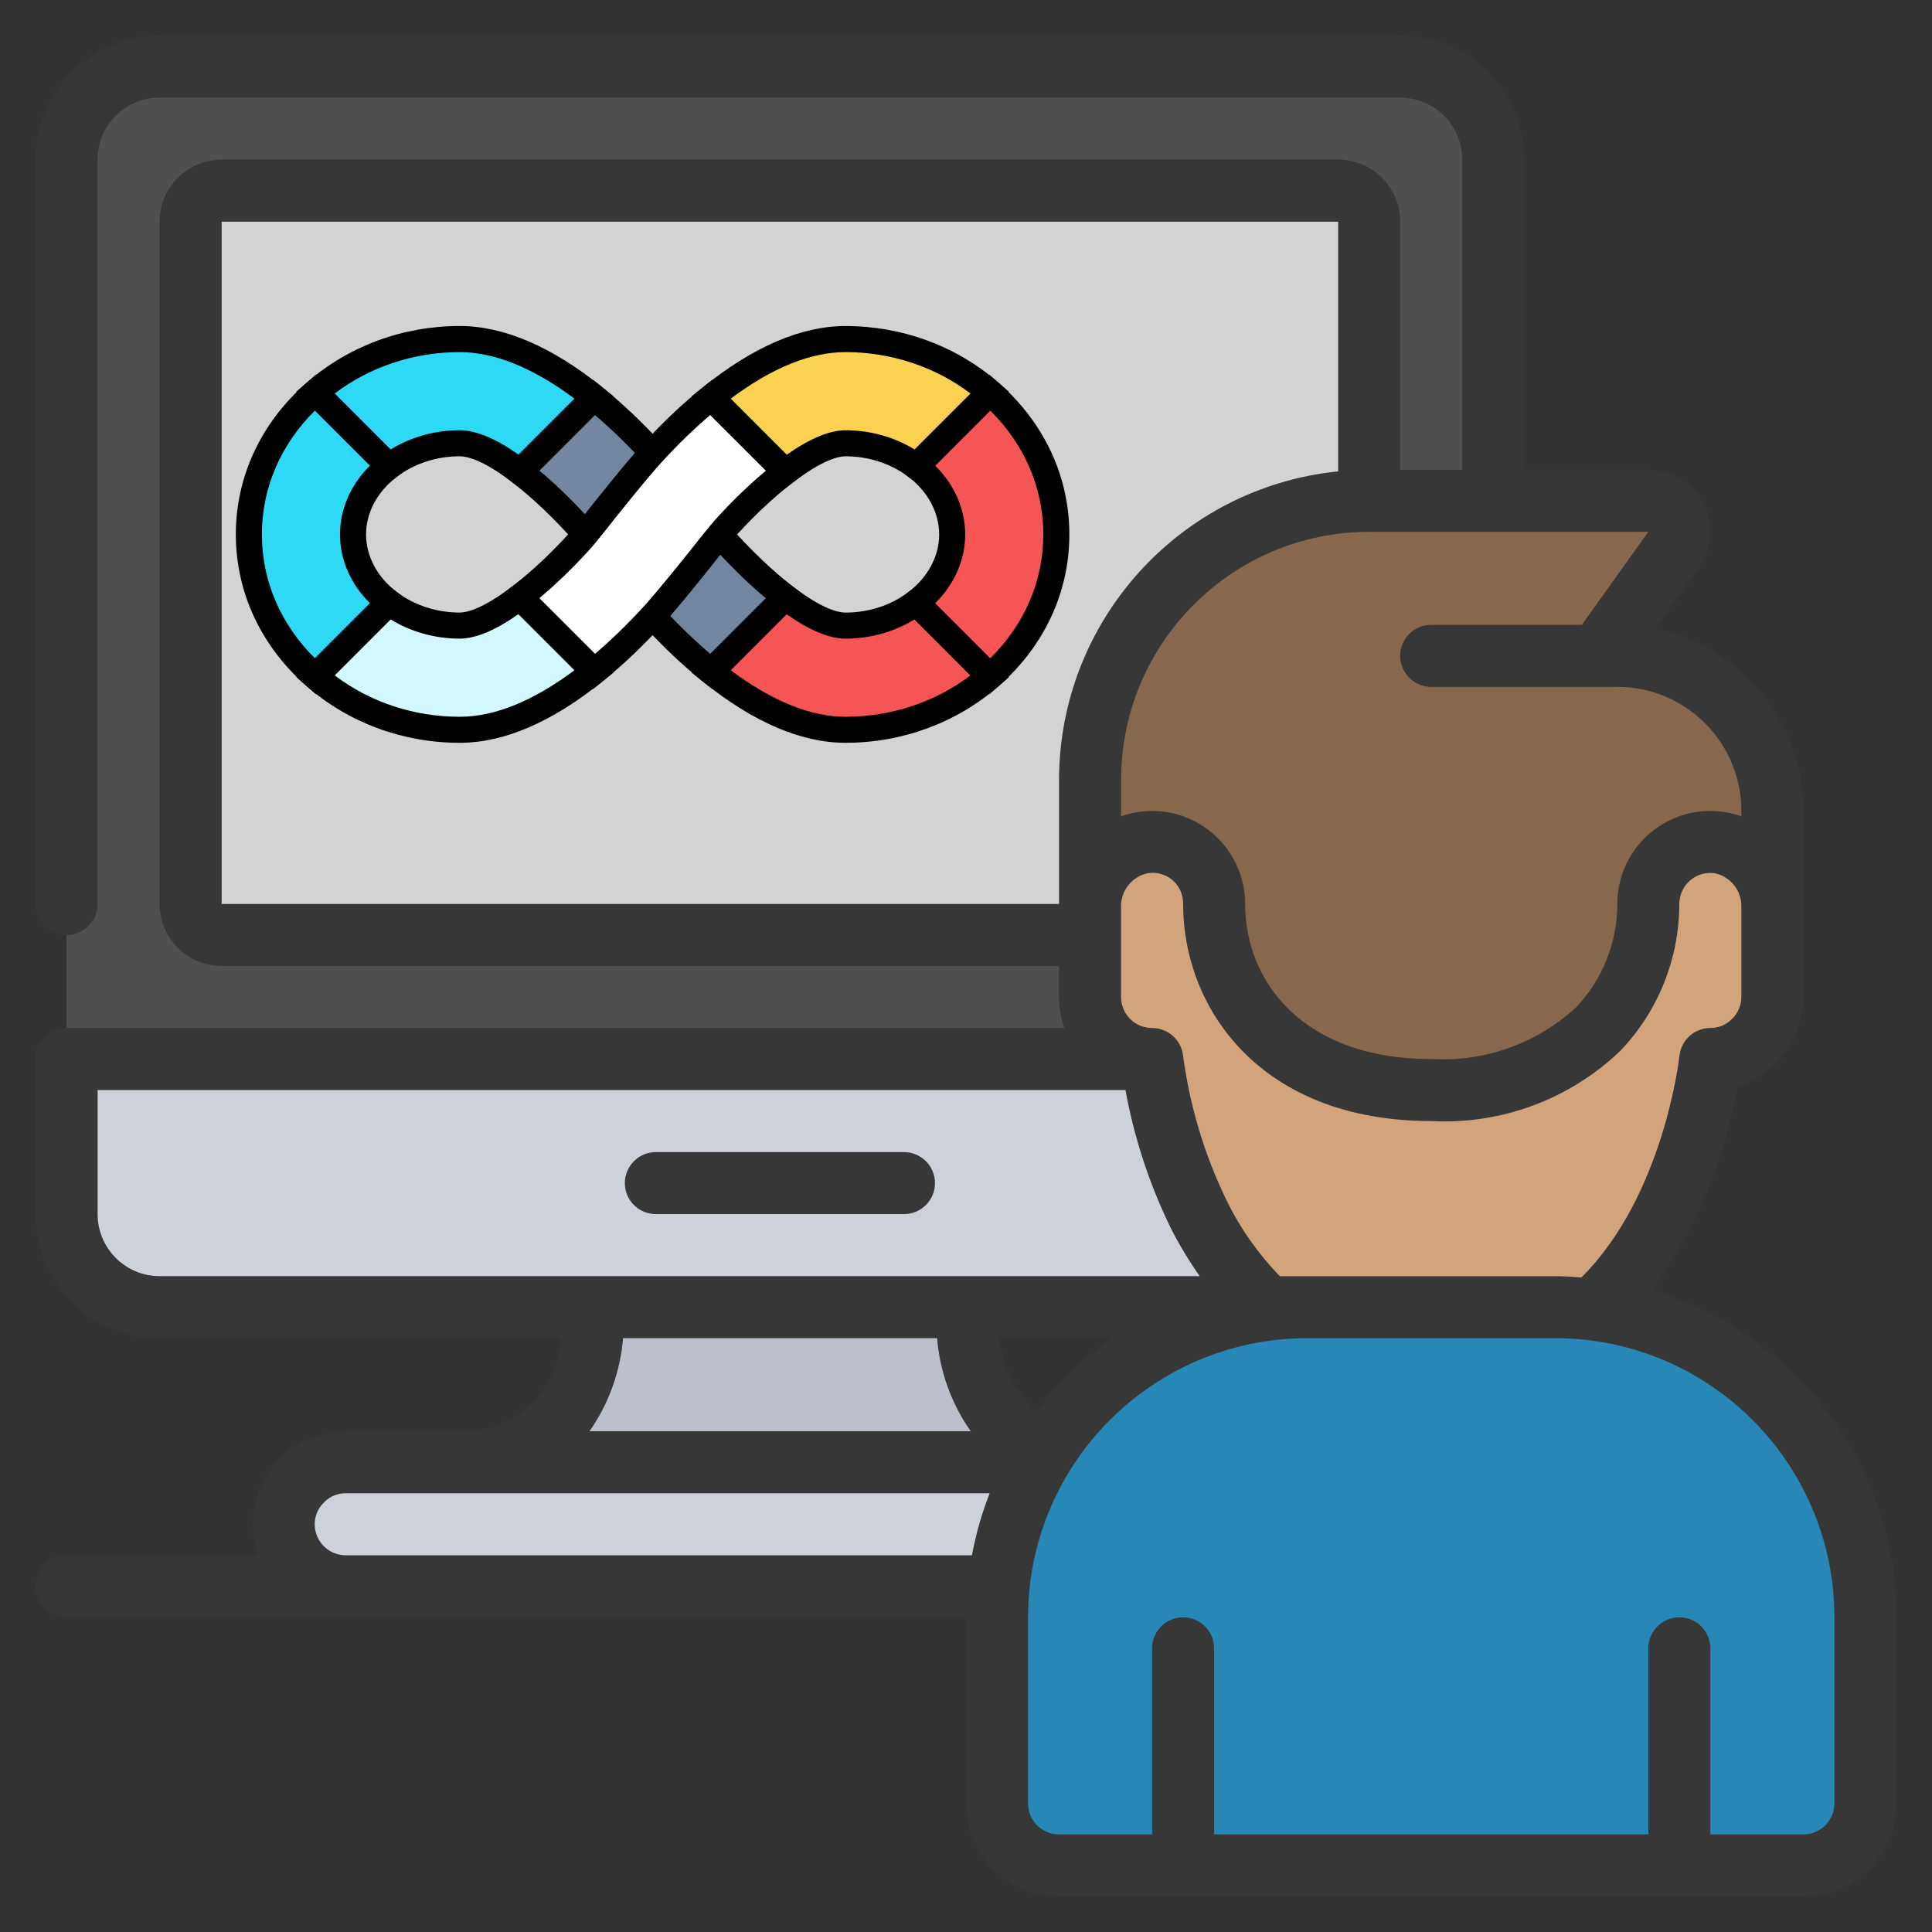
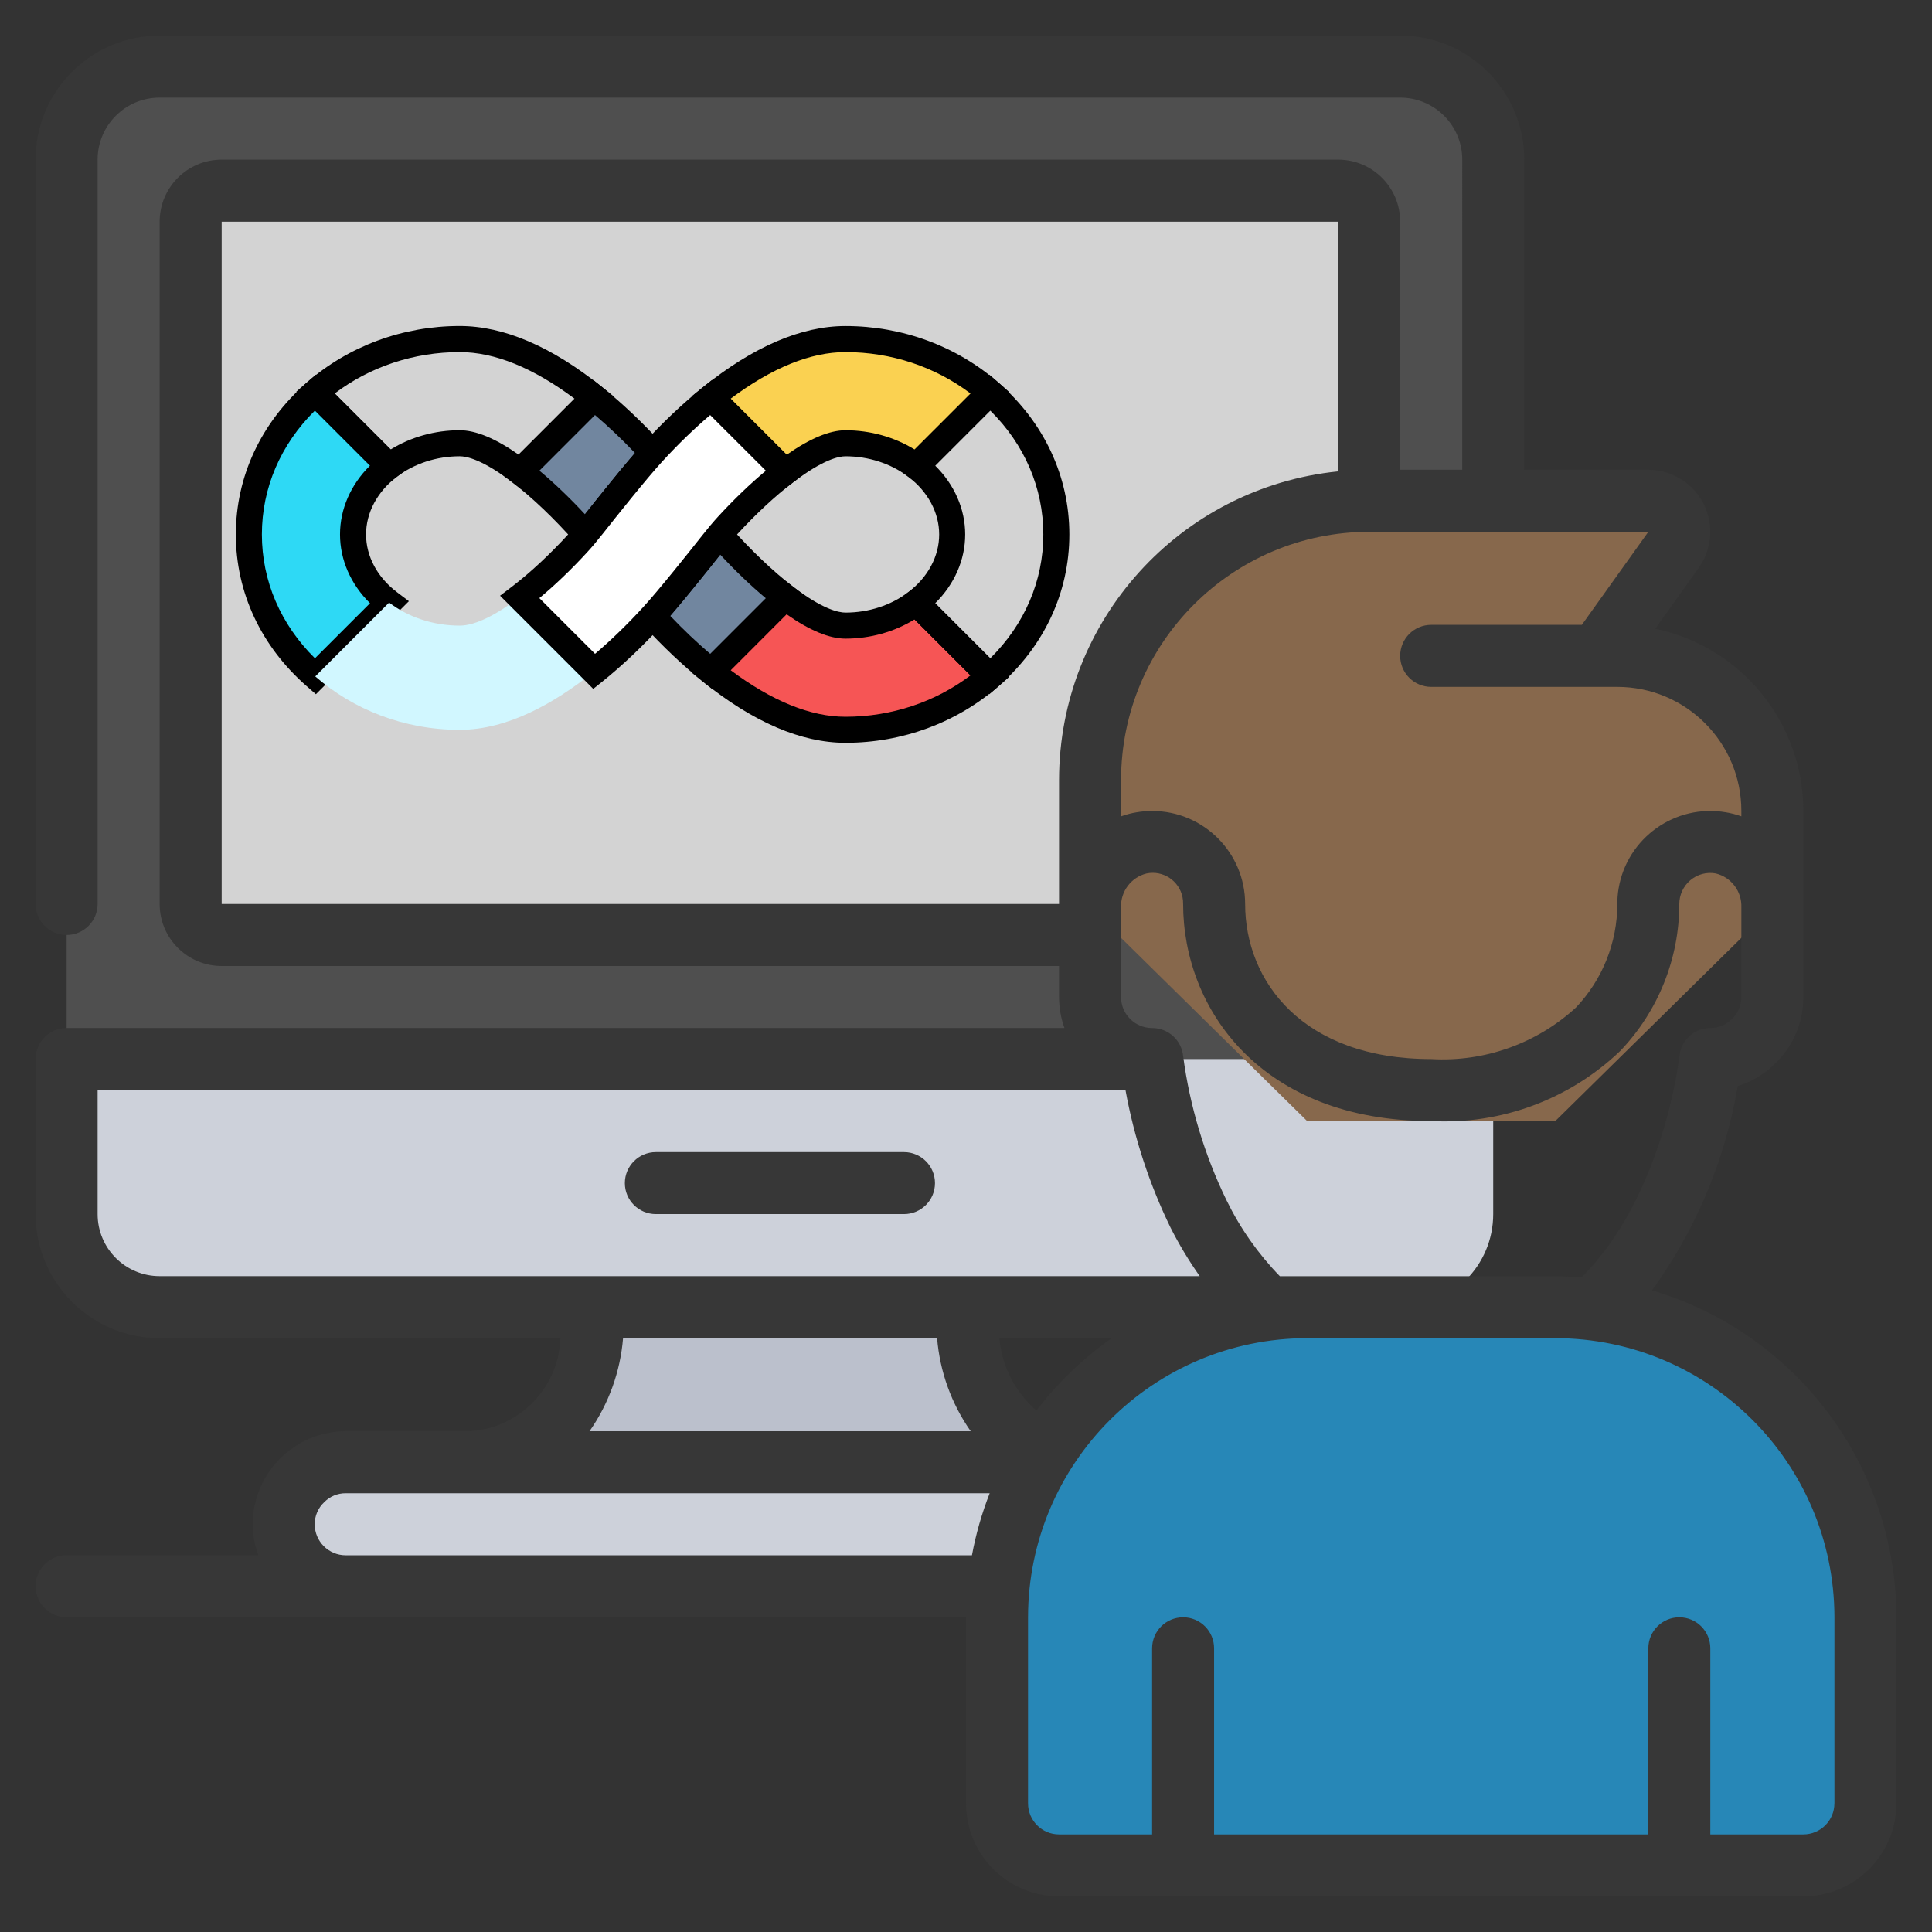
<svg xmlns="http://www.w3.org/2000/svg" version="1.1" id="Layer_1" x="0px" y="0px" width="95px" height="95px" viewBox="0 0 95 95" xml:space="preserve">
  <rect x="0" y="0" width="95" height="95" fill="#333333" stroke="none" />
  <path fill="#BBC0CC" d="M53.601,71.901c0,0-6.101,0-6.101-7.627v-1.523H29.2v1.523c0,7.627-6.1,7.627-6.1,7.627v1.522h30.5V71.901z" />
  <path fill="#CDD1DA" d="M59.699,77.999c1.684-0.003,3.046-1.367,3.052-3.049c-0.014-1.68-1.372-3.038-3.052-3.049H17  c-1.679,0.011-3.038,1.369-3.05,3.049c0.005,1.682,1.368,3.046,3.05,3.049H59.699z M73.424,52.075v7.624  c0,2.527-2.047,4.575-4.575,4.575H7.85c-2.527,0-4.575-2.048-4.575-4.575v-7.624L4.8,50.549h67.102L73.424,52.075z" />
  <path fill="#4F4F4F" d="M73.424,7.85v44.225H3.275V7.85c0-2.527,2.048-4.575,4.575-4.575h60.999  C71.377,3.275,73.424,5.323,73.424,7.85z" />
  <path fill="#D3D3D3" d="M10.9,9.375h54.9c0.843,0,1.526,0.683,1.526,1.525v33.55c0,0.842-0.684,1.525-1.526,1.525H10.9  c-0.842,0-1.525-0.683-1.525-1.525V10.9C9.375,10.058,10.058,9.375,10.9,9.375z" />
  <path fill="#87684C" d="M87.149,39.875v4.743L76.476,55.124H64.274L53.601,44.618V38.35c0-7.581,6.145-13.725,13.726-13.725h13.725  c0.842,0.004,1.521,0.69,1.518,1.532c-0.001,0.314-0.102,0.621-0.283,0.877l-1.54,2.166l-2.182,3.05h0.962  C83.735,32.25,87.149,35.664,87.149,39.875z" />
-   <path fill="#D1A47C" d="M62.431,64.397c-1.452-1.331-2.638-2.924-3.493-4.698c-1.172-2.4-1.944-4.976-2.287-7.624  c-1.683-0.006-3.047-1.367-3.05-3.049v-4.409c-0.037-1.531,1.03-2.868,2.531-3.171c0.171-0.03,0.345-0.045,0.519-0.046  c1.685,0,3.049,1.366,3.049,3.05c0,4.208,3.052,9.15,10.676,9.15c3.029,0.17,5.996-0.91,8.205-2.989  c1.586-1.659,2.473-3.866,2.471-6.161c0-1.685,1.365-3.049,3.051-3.049c0.173,0,0.347,0.015,0.517,0.045  c1.501,0.304,2.568,1.641,2.531,3.171v4.409c-0.012,1.678-1.369,3.037-3.05,3.049c0,0-0.793,7.898-5.78,12.322H62.431z" />
  <path fill="#2787B7" d="M64.274,64.274h12.201c8.422,0,15.248,6.828,15.248,15.251v9.149c0,1.685-1.364,3.049-3.049,3.049h-36.6  c-1.685,0-3.049-1.364-3.049-3.049v-9.149C49.026,71.103,55.853,64.274,64.274,64.274z" />
  <path fill="#373737" d="M81.234,63.449c2.156-2.982,3.598-6.419,4.213-10.048c0.707-0.212,1.35-0.603,1.865-1.133  c0.878-0.85,1.37-2.022,1.362-3.242v-9.151c-0.006-4.332-3.043-8.068-7.282-8.959l2.136-2.993c0.978-1.372,0.66-3.276-0.71-4.255  c-0.517-0.369-1.134-0.566-1.768-0.567H74.95V7.85c0-3.369-2.731-6.1-6.102-6.1H7.85c-3.369,0-6.1,2.731-6.1,6.1v36.6  c0,0.842,0.683,1.525,1.525,1.525c0.842,0,1.525-0.683,1.525-1.525V7.85c0-1.685,1.366-3.05,3.05-3.05h60.999  c1.687,0,3.053,1.366,3.053,3.05V23.1h-3.053V10.9c0-1.684-1.364-3.05-3.049-3.05H10.9c-1.684,0-3.05,1.366-3.05,3.05v33.55  c0,1.684,1.366,3.05,3.05,3.05h41.175v1.526c0.001,0.519,0.09,1.034,0.265,1.522H3.275c-0.842,0-1.525,0.684-1.525,1.526v7.624  c0,3.369,2.731,6.101,6.1,6.101h19.708c-0.085,2.45-2.022,4.433-4.47,4.575H17c-2.521,0.013-4.563,2.053-4.575,4.575  c0.005,0.521,0.1,1.036,0.281,1.525H3.275c-0.842,0-1.525,0.682-1.525,1.523c0,0.843,0.683,1.526,1.525,1.526H47.5v9.149  c0,2.527,2.048,4.575,4.575,4.575h36.6c2.527,0,4.575-2.048,4.575-4.575v-9.149C93.239,72.1,88.354,65.562,81.234,63.449z   M81.051,26.15l-3.269,4.575h-7.407c-0.843,0-1.526,0.683-1.526,1.525c0,0.842,0.684,1.525,1.526,1.525h9.15  c3.368,0,6.101,2.731,6.101,6.1v0.266c-0.248-0.09-0.503-0.157-0.765-0.2c-2.49-0.421-4.851,1.257-5.272,3.749  c-0.042,0.251-0.063,0.506-0.063,0.761c0,1.895-0.729,3.719-2.035,5.092c-1.931,1.772-4.498,2.685-7.115,2.533  c-6.32,0-9.15-3.829-9.15-7.625c-0.001-2.527-2.05-4.575-4.576-4.574c-0.256,0-0.51,0.022-0.76,0.064  c-0.262,0.043-0.517,0.11-0.765,0.201V38.35c0.008-6.734,5.467-12.193,12.202-12.2H81.051z M10.9,10.9h54.9v12.278  c-7.788,0.792-13.716,7.345-13.725,15.172v6.1H10.9V10.9z M55.124,49.026v-4.409c-0.028-0.784,0.496-1.48,1.257-1.668  c0.812-0.164,1.601,0.358,1.765,1.168c0.022,0.109,0.032,0.221,0.03,0.333c0,5.141,3.811,10.674,12.199,10.674  c3.444,0.183,6.812-1.068,9.302-3.455c1.857-1.945,2.896-4.53,2.897-7.219c0.001-0.449,0.199-0.876,0.542-1.166  c0.347-0.296,0.809-0.419,1.257-0.334c0.76,0.189,1.283,0.885,1.253,1.667v4.409c0,0.411-0.17,0.805-0.469,1.087  c-0.279,0.282-0.66,0.439-1.058,0.436c-0.782,0-1.438,0.595-1.517,1.374c-0.009,0.072-0.763,6.862-4.824,10.896  c-0.427-0.042-0.854-0.064-1.283-0.067H62.932c-1.067-1.098-1.951-2.357-2.622-3.733c-1.086-2.235-1.807-4.632-2.134-7.097  c-0.08-0.781-0.74-1.375-1.525-1.372C55.807,50.549,55.124,49.868,55.124,49.026z M50.965,69.356  c-1.051-0.9-1.705-2.178-1.825-3.557h5.527C53.26,66.79,52.012,67.989,50.965,69.356z M4.8,59.699v-6.099h50.542  c0.428,2.352,1.176,4.632,2.224,6.781c0.416,0.822,0.895,1.614,1.426,2.369H7.85C6.166,62.751,4.8,61.385,4.8,59.699z M30.637,65.8  h15.442c0.134,1.646,0.704,3.225,1.652,4.575H28.988C29.934,69.023,30.502,67.444,30.637,65.8z M17,76.476  c-0.842,0-1.525-0.683-1.525-1.525c-0.001-0.412,0.168-0.806,0.469-1.087c0.277-0.283,0.659-0.441,1.056-0.439h31.665  c-0.388,0.988-0.68,2.01-0.873,3.052H17z M90.201,88.675c0,0.843-0.684,1.526-1.526,1.526H84.1v-9.15  c0-0.843-0.683-1.525-1.525-1.525c-0.842,0-1.523,0.683-1.523,1.525v9.15H59.699v-9.15c0-0.843-0.682-1.525-1.523-1.525  c-0.843,0-1.525,0.683-1.525,1.525v9.15h-4.575c-0.843,0-1.526-0.684-1.526-1.526v-9.149c0.01-7.577,6.149-13.717,13.726-13.726  h12.201c7.576,0.009,13.716,6.148,13.726,13.726V88.675z" />
  <path fill="#373737" d="M32.25,59.699h12.2c0.842,0,1.525-0.682,1.525-1.523c0-0.843-0.683-1.525-1.525-1.525h-12.2  c-0.842,0-1.525,0.683-1.525,1.525C30.725,59.018,31.408,59.699,32.25,59.699z" />
  <g>
    <path fill="#2ED9F5" d="M17.359,26.28c0-1.333,0.689-2.528,1.774-3.35l-3.63-3.631c-2.006,1.753-3.267,4.23-3.267,6.981   c0,2.75,1.261,5.227,3.267,6.98l3.63-3.631C18.049,28.807,17.359,27.612,17.359,26.28z" />
    <path d="M15.533,34.136l-0.451-0.394c-2.248-1.964-3.485-4.615-3.485-7.463s1.238-5.498,3.485-7.462l0.451-0.394l4.573,4.573   l-0.585,0.444C18.553,24.172,18,25.208,18,26.28c0,1.073,0.554,2.107,1.521,2.839l0.585,0.443L15.533,34.136z M15.486,20.188   c-1.687,1.667-2.609,3.808-2.609,6.091c0,2.282,0.922,4.424,2.609,6.09l2.708-2.708c-0.945-0.931-1.475-2.131-1.475-3.382   c0-1.25,0.529-2.452,1.475-3.384L15.486,20.188z" />
    <path fill="#D1F7FF" d="M22.604,30.762c-1.331,0-2.545-0.431-3.471-1.132l-3.63,3.631c1.857,1.622,4.353,2.626,7.101,2.626   c2.344,0,4.663-1.301,6.613-2.873l-3.657-3.657C24.458,30.196,23.399,30.762,22.604,30.762z" />
-     <path d="M22.604,36.525c-2.797,0-5.469-0.989-7.522-2.783l-0.516-0.452l4.509-4.508l0.446,0.336   c0.853,0.647,1.948,1.003,3.084,1.003c0.334,0,1.113-0.167,2.567-1.274l0.445-0.34l4.557,4.557l-0.554,0.447   C27.139,35.513,24.778,36.525,22.604,36.525z M16.458,33.211c1.738,1.316,3.896,2.034,6.147,2.034c1.717,0,3.614-0.771,5.647-2.291   l-2.756-2.756c-1.141,0.799-2.112,1.205-2.892,1.205c-1.217,0-2.402-0.333-3.394-0.945L16.458,33.211z" />
-     <path fill="#2ED9F5" d="M22.604,21.796c0.813,0,1.871,0.567,2.962,1.401l3.651-3.652c-1.95-1.572-4.27-2.872-6.613-2.872   c-2.749,0-5.244,1.003-7.101,2.625l3.63,3.631C20.06,22.227,21.273,21.796,22.604,21.796z" />
    <path d="M25.622,24.047l-0.445-0.342c-1.444-1.104-2.231-1.269-2.572-1.269c-1.135,0-2.231,0.357-3.084,1.002l-0.445,0.337   l-4.51-4.51l0.516-0.451c2.054-1.795,4.726-2.784,7.522-2.784c2.173,0,4.533,1.014,7.015,3.014l0.555,0.448L25.622,24.047z    M22.604,21.156c0.791,0,1.763,0.402,2.897,1.2l2.751-2.751c-2.034-1.521-3.931-2.291-5.647-2.291c-2.25,0-4.408,0.717-6.147,2.034   l2.752,2.753C20.203,21.489,21.388,21.156,22.604,21.156z" />
    <path fill="#F65555" d="M41.574,30.762c-0.813,0-1.87-0.567-2.96-1.4l-3.653,3.652c1.951,1.571,4.27,2.873,6.613,2.873   c2.75,0,5.244-1.004,7.102-2.626l-3.63-3.631C44.119,30.332,42.905,30.762,41.574,30.762z" />
    <path d="M41.574,36.525c-2.174,0-4.534-1.013-7.015-3.013l-0.555-0.447l4.554-4.552l0.445,0.34   c1.443,1.104,2.231,1.269,2.572,1.269c1.136,0,2.231-0.355,3.085-1.002l0.445-0.337l4.51,4.509L49.1,33.743   C47.043,35.537,44.371,36.525,41.574,36.525z M35.926,32.954c2.035,1.52,3.931,2.291,5.647,2.291c2.251,0,4.409-0.718,6.147-2.034   l-2.752-2.753c-0.992,0.612-2.177,0.945-3.395,0.945c-0.789,0-1.763-0.403-2.897-1.2L35.926,32.954z" />
    <g>
-       <path fill="#F65555" d="M51.942,26.28c0-2.75-1.262-5.228-3.267-6.981l-3.63,3.631c1.083,0.822,1.772,2.017,1.772,3.35    c0,1.332-0.689,2.527-1.772,3.35l3.63,3.631C50.681,31.507,51.942,29.029,51.942,26.28z" />
      <path d="M48.646,34.136l-4.572-4.574l0.586-0.443c0.966-0.732,1.521-1.766,1.521-2.839c0-1.072-0.554-2.108-1.521-2.839    l-0.586-0.444l4.572-4.573l0.452,0.394c2.248,1.964,3.484,4.615,3.484,7.462s-1.237,5.499-3.484,7.463L48.646,34.136z     M45.985,29.662l2.707,2.708c1.688-1.666,2.61-3.809,2.61-6.09c0-2.283-0.923-4.425-2.61-6.091l-2.707,2.708    c0.944,0.931,1.475,2.133,1.475,3.384C47.459,27.531,46.929,28.731,45.985,29.662z" />
    </g>
    <g>
      <path fill="#71869F" d="M31.87,22.511c0.078-0.089,0.152-0.173,0.22-0.247c-0.799-0.873-1.778-1.838-2.873-2.72l-3.651,3.652    c1.111,0.85,2.259,1.977,3.219,3.068c0.12-0.143,0.246-0.282,0.362-0.429C29.766,25.052,31.058,23.43,31.87,22.511z" />
      <path d="M28.798,27.249l-0.494-0.561c-1.028-1.168-2.138-2.228-3.127-2.983l-0.582-0.444l4.576-4.576l0.449,0.36    c0.991,0.799,1.98,1.735,2.941,2.786l0.397,0.433l-0.398,0.433c-0.064,0.071-0.134,0.149-0.208,0.233l-0.003,0.003    c-0.825,0.937-2.163,2.618-2.7,3.298c-0.079,0.1-0.162,0.196-0.245,0.293L28.798,27.249z M26.524,23.144    c0.73,0.61,1.498,1.344,2.239,2.143c0.563-0.711,1.672-2.101,2.46-3.012c-0.648-0.68-1.306-1.305-1.966-1.866L26.524,23.144z     M31.87,22.511h0.006H31.87z" />
      <g>
        <path fill="#71869F" d="M35.395,26.293c-0.121,0.144-0.246,0.283-0.363,0.43c-0.618,0.784-1.912,2.406-2.723,3.325     c-0.077,0.089-0.151,0.172-0.219,0.247c0.798,0.873,1.777,1.838,2.871,2.72l3.653-3.652C37.5,28.513,36.354,27.384,35.395,26.293     z" />
        <path d="M35.008,33.873l-0.449-0.361c-0.989-0.795-1.979-1.733-2.942-2.785l-0.397-0.435l0.398-0.432     c0.064-0.071,0.135-0.151,0.207-0.234c0.837-0.947,2.17-2.624,2.704-3.301c0.078-0.099,0.16-0.195,0.242-0.29l0.61-0.727     l0.493,0.561c1.028,1.167,2.14,2.226,3.127,2.982l0.581,0.445L35.008,33.873z M32.955,30.282     c0.649,0.683,1.308,1.307,1.966,1.868l2.734-2.735c-0.73-0.609-1.499-1.345-2.24-2.143C34.854,27.98,33.748,29.367,32.955,30.282     z" />
      </g>
    </g>
    <g>
      <path fill="#FAD151" d="M41.574,21.796c1.331,0,2.545,0.43,3.472,1.133l3.63-3.631c-1.858-1.622-4.353-2.625-7.102-2.625    c-2.343,0-4.663,1.3-6.613,2.872l3.657,3.658C39.721,22.362,40.78,21.796,41.574,21.796z" />
      <path d="M38.561,24.051l-4.557-4.557l0.555-0.448c2.482-2,4.841-3.014,7.015-3.014c2.797,0,5.469,0.989,7.523,2.784l0.516,0.451    l-4.509,4.509l-0.446-0.336c-0.853-0.647-1.949-1.003-3.084-1.003c-0.334,0-1.111,0.166-2.567,1.274L38.561,24.051z     M35.926,19.605l2.757,2.756c1.14-0.799,2.112-1.204,2.891-1.204c1.218,0,2.402,0.333,3.395,0.944l2.753-2.752    c-1.74-1.316-3.897-2.035-6.148-2.035C39.857,17.314,37.961,18.084,35.926,19.605z" />
    </g>
    <g>
      <path fill="#FFFFFF" d="M34.961,19.544c-1.094,0.881-2.073,1.847-2.871,2.719c-0.776,0.845-2.267,2.714-2.943,3.572    c-0.24,0.304-0.484,0.601-0.746,0.884c-0.881,0.959-1.877,1.903-2.841,2.637l3.658,3.657c1.094-0.881,2.073-1.847,2.872-2.72    c0.776-0.845,2.266-2.715,2.942-3.571c0.239-0.304,0.484-0.601,0.746-0.885c0.88-0.958,1.876-1.902,2.84-2.635L34.961,19.544z" />
      <path d="M29.171,33.873l-4.582-4.581l0.583-0.445c0.884-0.674,1.838-1.559,2.757-2.56c0.217-0.234,0.437-0.496,0.715-0.849    c0.625-0.792,2.168-2.732,2.974-3.608c0.959-1.049,1.949-1.985,2.941-2.784l0.449-0.36l4.581,4.582l-0.583,0.444    c-0.883,0.671-1.836,1.558-2.757,2.561c-0.217,0.234-0.437,0.496-0.716,0.849c-0.625,0.792-2.168,2.733-2.973,3.608    c-0.962,1.051-1.952,1.988-2.94,2.784L29.171,33.873z M26.521,29.41l2.738,2.739c0.792-0.673,1.583-1.44,2.359-2.287    c0.777-0.845,2.295-2.754,2.913-3.536c0.299-0.379,0.539-0.662,0.777-0.922c0.776-0.846,1.58-1.616,2.351-2.258L34.92,20.41    c-0.793,0.674-1.585,1.441-2.359,2.286c-0.776,0.844-2.295,2.754-2.912,3.536c-0.299,0.38-0.539,0.664-0.777,0.923    C28.097,27.999,27.293,28.769,26.521,29.41z" />
    </g>
  </g>
</svg>